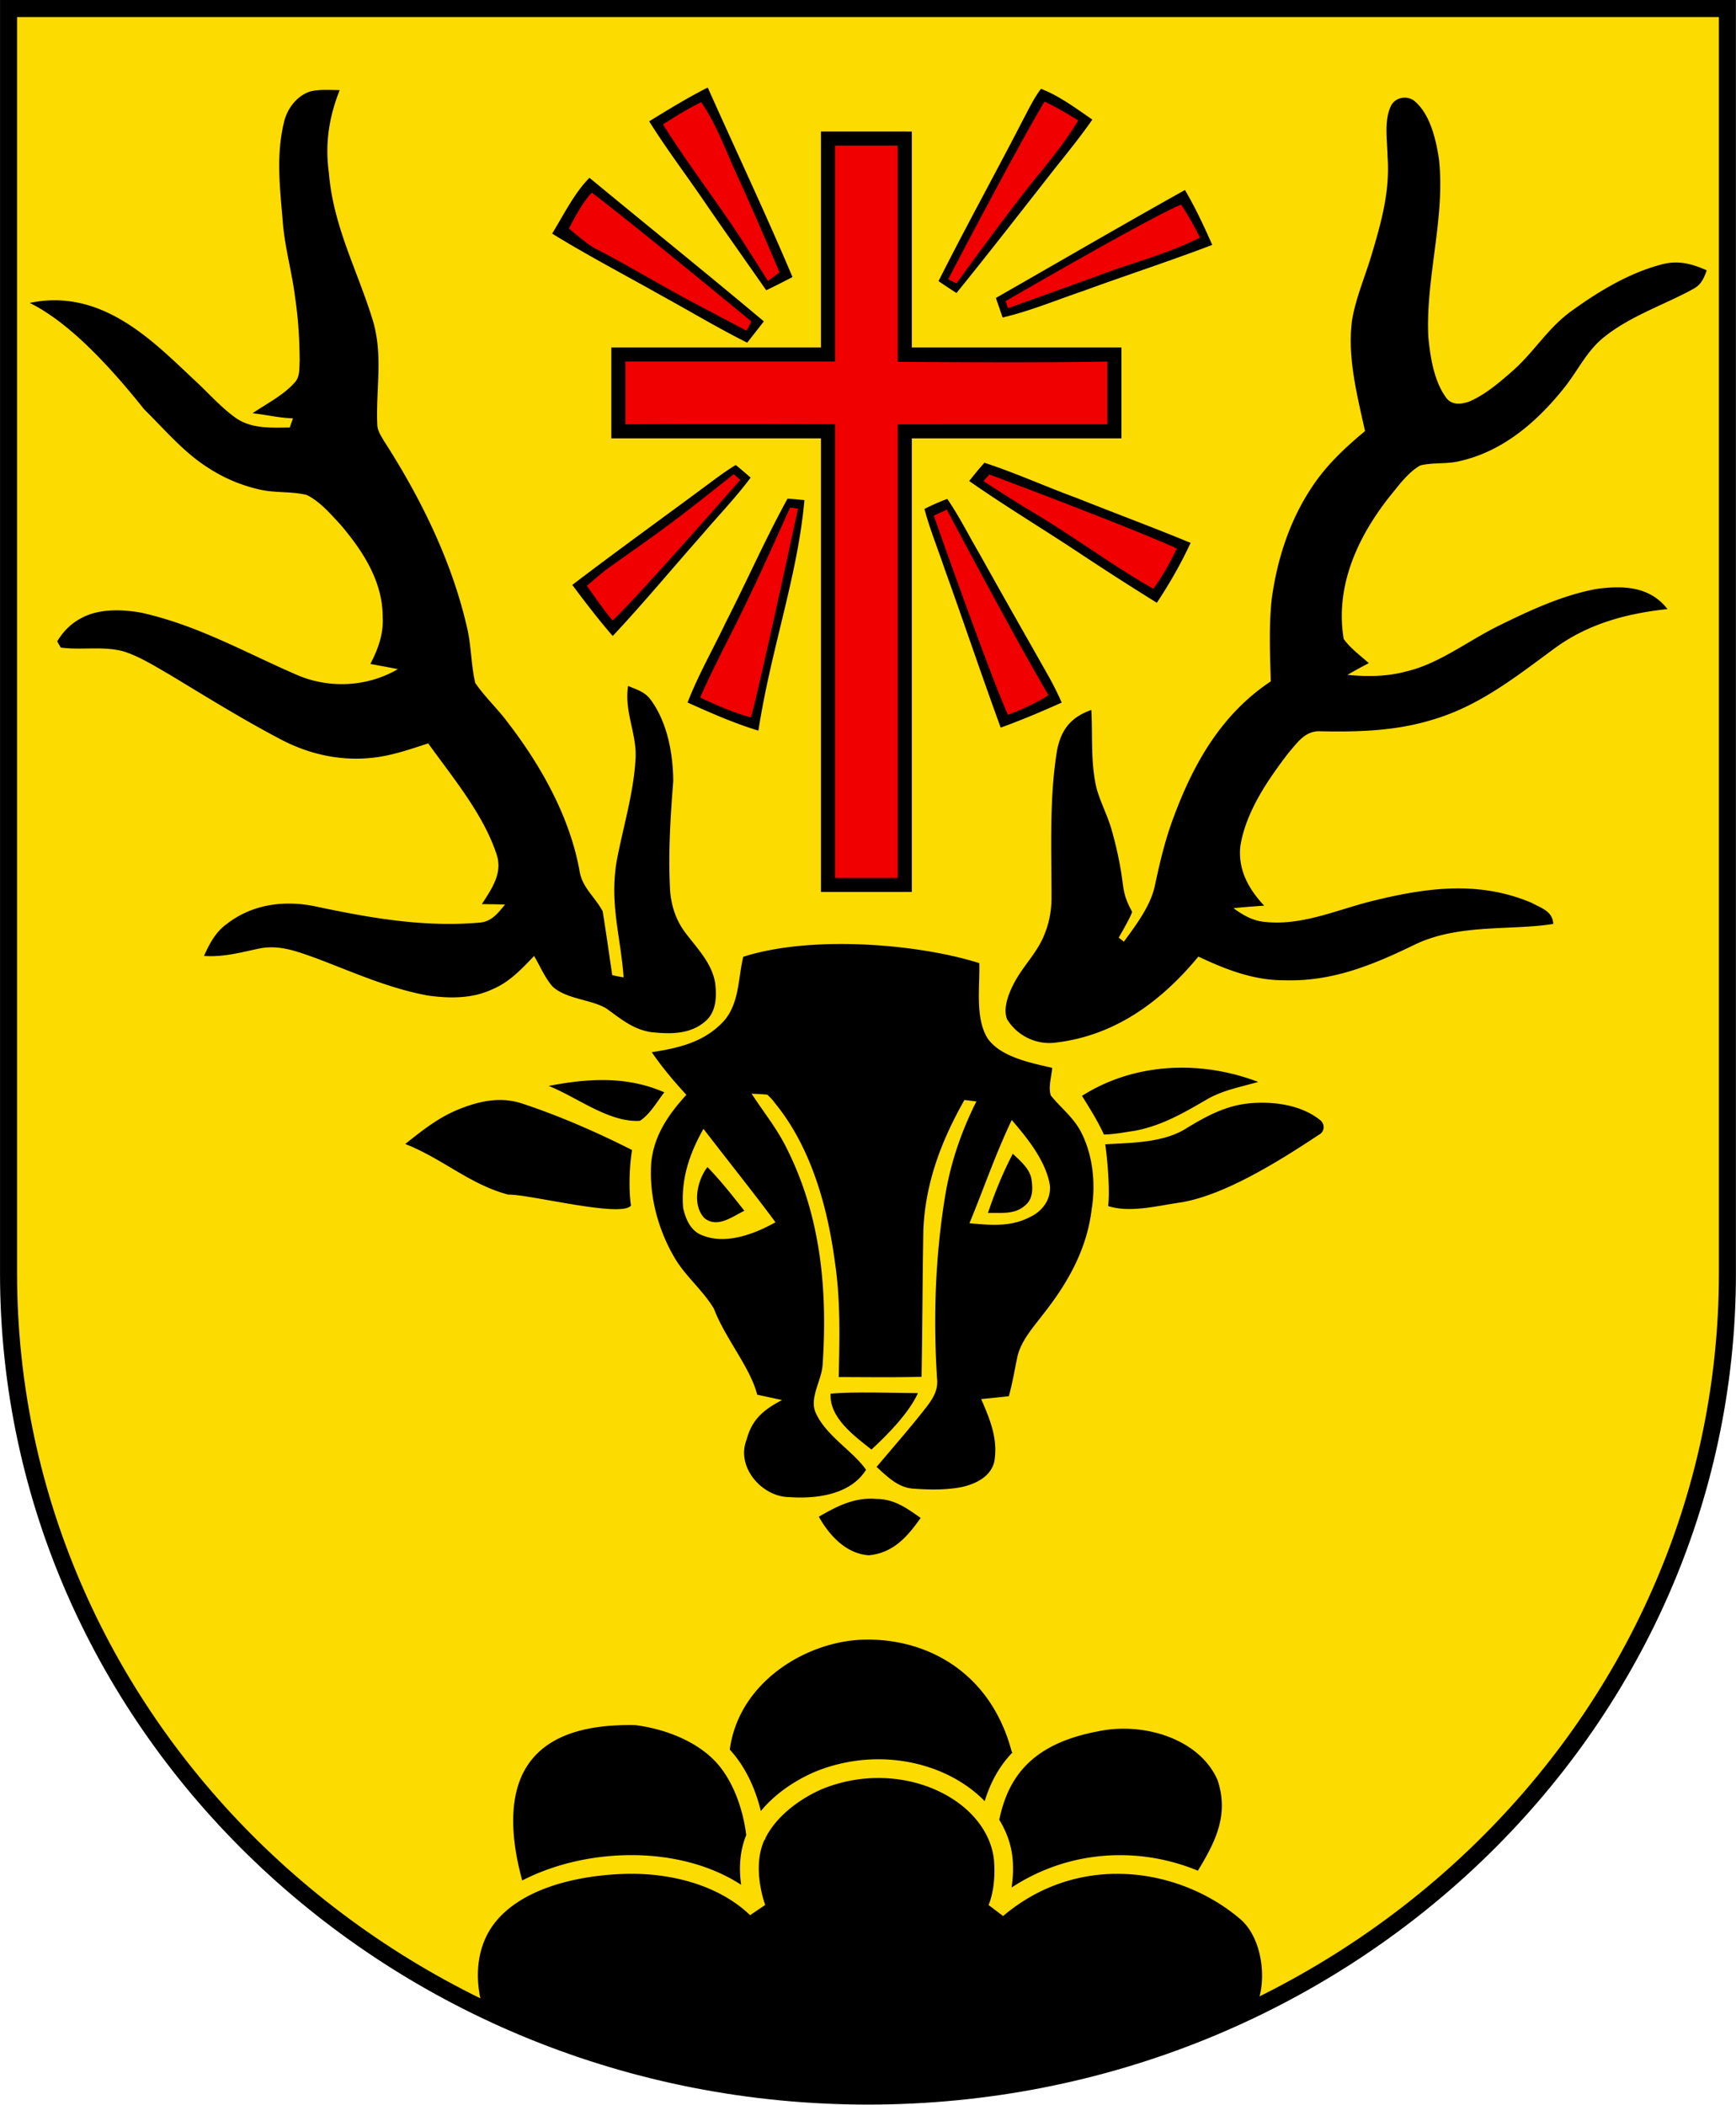
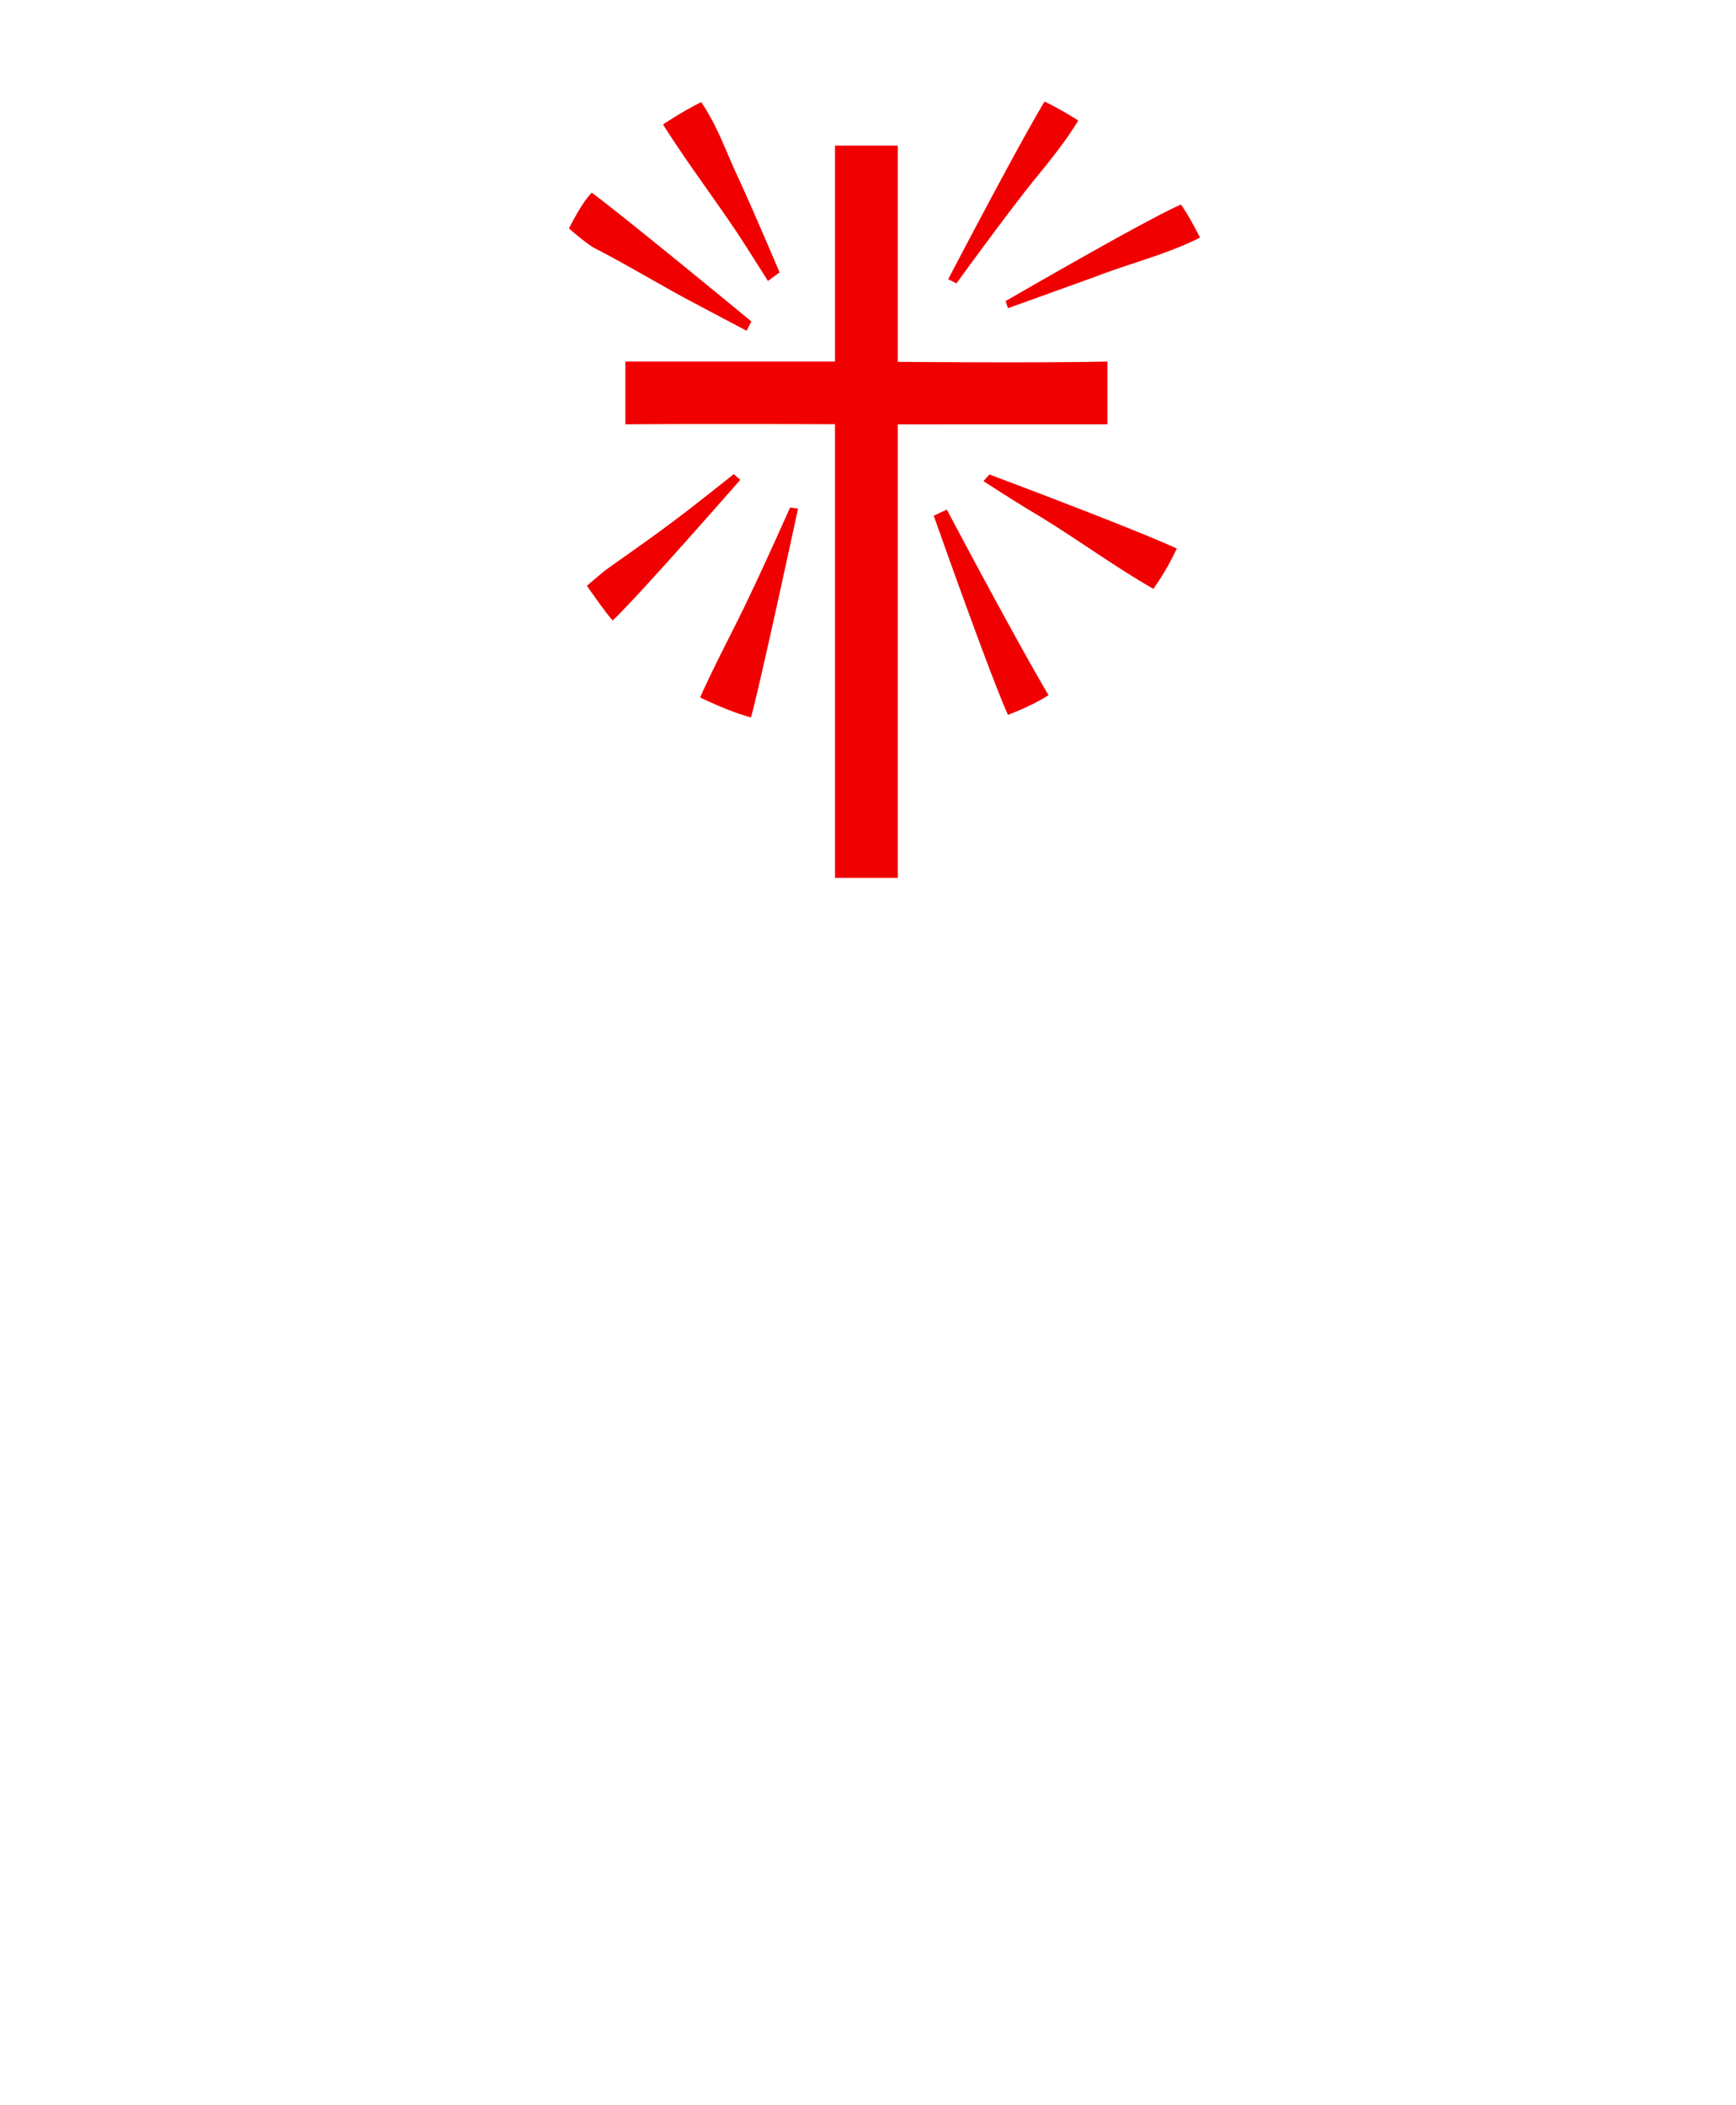
<svg xmlns="http://www.w3.org/2000/svg" width="580" height="702.85" viewBox="0 0 435 527.14">
-   <path d="m217.34 2.136h215.51v316.76c0 113.82-96.417 206.09-215.37 206.09-118.93-1e-3 -215.34-92.281-215.34-206.09v-316.76z" fill="#fcdb00" stroke="#000" stroke-width="4.271" />
-   <path d="M81.447 22.514c-1.238.011-2.469.094-3.632.374-3.29 1.013-5.716 4.112-6.568 7.371-2.217 8.785-1.034 17.23-.322 26.095.571 6.157 2.286 12.073 3.028 18.2.792 5.266 1.113 10.571 1.133 15.886-.12 1.906.12 4.002-1.334 5.466-2.818 3.149-7.019 5.235-10.489 7.612 3.37.3 6.739 1.212 10.128 1.242-.26 1.013-.51 1.304-.762 2.317-4.643.05-9.577.382-13.578-2.416-3.831-2.738-7-6.438-10.48-9.607-10.136-9.478-22.972-22.983-41.124-19.186 10.145 5.016 20.412 16.303 28.66 26.636 4.973 4.894 9.858 10.681 15.684 14.421a39.453 39.453 0 0 0 13.408 5.717c3.82.863 7.892.381 11.663 1.334 3.32 1.625 6.027 4.813 8.514 7.49 5.586 6.59 10.54 14.162 10.52 23.137.231 4.232-1.184 8.003-3.089 11.693 2.307.421 4.604.843 6.89 1.295-7.762 4.553-17.54 4.964-25.722 1.263-12.787-5.566-24.652-12.316-38.621-15.405-4.754-.852-10.57-1.043-14.932 1.344-2.567 1.304-4.614 3.38-6.088 5.847l.894 1.554c5.285.722 11.202-.521 16.286 1.133 3.941 1.374 7.611 3.711 11.222 5.787 9.005 5.436 17.92 10.982 27.238 15.875 6.869 3.71 14.61 5.566 22.413 4.894 5.225-.401 9.978-2.096 14.912-3.69 6.107 8.494 13.849 17.76 17.128 27.778 1.605 4.764-1.252 8.665-3.68 12.486 1.936 0 3.871.04 5.797.11-1.885 2.267-3.38 4.323-6.558 4.533-13.93 1.174-27.308-1.193-40.847-4.06-7.812-1.645-15.905-.613-22.313 4.38-2.818 2.037-4.322 4.895-5.706 8.003 4.744.351 9.095-.841 13.658-1.814 5.184-1.093 9.578.672 14.372 2.366 9.356 3.53 18.03 7.501 28.02 9.367 5.445.752 11.09.832 16.165-1.545 4.382-1.835 7.282-5.024 10.5-8.363 1.465 2.497 2.658 5.345 4.533 7.56 3.32 3.25 9.727 3.291 13.528 5.568 3.68 2.607 6.689 5.285 11.372 5.967 4.653.481 9.557.58 13.337-2.618 2.919-2.357 3.02-6.338 2.589-9.757-.853-5.014-4.534-8.635-7.452-12.536-2.387-3.13-3.6-6.91-3.841-10.81-.492-9.127.101-18.131.793-27.107-.02-6.93-1.484-14.853-5.706-20.518-1.454-1.935-3.461-2.457-5.597-3.38-1.063 6.679 2.448 12.326 1.816 18.875-.532 8.414-3.23 17.067-4.734 25.29-1.694 10.61 1.023 18.447 1.795 28.826-1.163-.177-2.862-.548-2.862-.548s-1.77-12.38-2.4-16.027c-2.138-3.889-5.117-5.843-5.809-10.215-2.457-13.508-9.688-26.324-17.992-37.095-2.537-3.42-5.735-6.357-8.122-9.857-1.114-4.784-.964-9.768-2.217-14.562-3.821-16.287-11.563-31.93-20.589-45.95-.752-1.293-1.685-2.618-1.735-4.152-.401-9.216 1.595-17.66-1.283-26.656-3.89-12.445-9.748-23.106-10.85-36.474-1.004-7.28.03-13.908 2.707-20.687-1.188-.005-2.431-.065-3.669-.054zm270.755 1.957c-1.523-.08-3.075.684-3.72 2.188-1.715 3.67-.842 8.665-.792 12.616.632 8.695-1.604 16.507-4.061 24.74-1.605 5.365-3.982 10.8-4.855 16.335-1.183 9.236 1.304 18.664 3.27 27.62-4.804 3.981-9.497 8.363-12.997 13.568-5.806 8.504-9.045 18.473-10.399 28.631-.712 6.76-.412 13.7-.221 20.488-12.104 8.033-19.144 20.147-24.138 33.475-2.156 5.575-3.55 11.333-4.793 17.17-.963 5.314-4.73 10.228-7.878 14.554l-1.298-1.015s3.124-5.336 3.362-6.478c-2.379-4.324-2.057-5.793-2.814-10.3a93.05 93.05 0 0 0-2.264-10.02c-1.023-3.73-2.919-7.141-3.901-10.862-1.465-6.609-.873-12.725-1.244-19.364-5.015 1.775-7.49 4.764-8.554 9.948-2.025 11.964-1.405 24.94-1.425 37.044.01 3.34-.631 6.64-1.965 9.708-1.916 4.533-5.566 7.842-7.732 12.345-1.183 2.366-2.446 5.787-1.453 8.384 2.557 4.252 7.56 6.619 12.484 5.847 14.712-1.796 26.255-10.35 35.47-21.502 6.97 3.269 13.84 5.977 21.693 5.936 11.984.351 22.213-3.92 32.733-9.035 10.972-5.185 23.998-3.38 34.507-5.085-.17-3.19-2.988-3.941-5.384-5.265-12.877-5.475-25.745-3.93-38.952-.721-9.316 2.146-18.2 6.519-27.927 5.486-3.05-.26-5.466-1.695-7.872-3.44 2.557-.28 5.123-.451 7.69-.632-3.95-4.222-6.649-9.086-5.947-15.063 1.414-8.514 6.87-16.476 12.045-23.205 2.266-2.617 4.231-5.656 8.132-5.405 9.367.18 18.543-.071 27.589-2.79 12.074-3.459 21.282-10.9 31.19-18.16 8.323-6.027 17.95-8.584 28.049-9.658-4.393-5.686-11.041-5.947-17.64-5.064-8.665 1.544-17.039 5.485-24.891 9.356-7.542 3.74-14.802 9.427-22.855 11.303-4.854 1.324-9.819 1.383-14.793.881 1.745-1.032 3.54-1.985 5.335-2.938-2.126-1.915-4.622-3.72-6.287-6.057-2.186-13.127 3.428-25.403 11.381-35.511 2.277-2.748 4.665-6.178 7.804-7.943 3.25-.832 6.81-.26 10.108-1.152 10.751-2.477 19.204-9.849 25.933-18.263 3.62-4.532 5.657-9.326 10.2-12.876 6.63-5.275 15.403-8.153 22.203-11.944 1.946-1.033 2.638-2.658 3.34-4.633-3.73-1.675-7.24-2.588-11.313-1.475-8.173 2.136-15.824 6.76-22.614 11.684-5.967 4.282-9.438 10.43-14.933 15.163-3.179 2.788-6.658 5.756-10.559 7.45-2.186.803-4.684 1.034-6.088-1.222-2.888-4.152-3.77-9.958-4.251-14.902-.742-14.782 4.342-30.087 2.637-44.728-.732-4.733-2.136-10.81-5.836-14.14-.692-.676-1.595-1.027-2.509-1.074zM212.429 236.448c-9.41-.123-18.732.8-26.186 3.19-1.295 5.247-.927 11.548-4.838 16.06-4.874 5.306-11.241 6.79-18.09 7.833 2.597 3.8 5.562 7.302 8.67 10.682-4.432 4.864-8.012 9.998-8.774 16.717-.662 8.173 1.565 16.737 5.657 23.806 2.777 4.874 7.15 8.246 10.018 13.04 2.814 7.42 9.108 14.69 10.853 21.545l6.227 1.34c-4.889 2.537-7.596 5.043-8.877 9.896-2.727 6.78 3.72 14.31 10.62 14.411 6.748.482 15.353-.54 19.295-6.838-3.26-4.743-10.29-8.656-12.727-14.563-1.374-3.58 1.556-7.863 1.837-11.583 1.294-18.814-.413-37.425-9.037-54.463-2.407-4.904-5.795-9.036-8.743-13.589 1.348.07 2.81.115 3.947.243.753.744 1.176 1.106 1.939 2.164 8.915 10.891 13.078 25.662 14.933 39.391 1.494 9.798 1.222 19.296 1.011 29.173 6.92.01 13.841.12 20.75-.07.221-12.275.24-24.55.46-36.814.482-11.743 4.534-22.395 10.29-32.514l2.999.36c-3.871 7.712-6.588 15.697-7.922 24.23-2.397 14.883-2.899 30.096-1.946 45.129.34 2.948-1.013 5.064-2.728 7.28-3.97 5.095-8.253 9.959-12.415 14.902 2.688 2.437 5.347 5.174 9.178 5.445 4.051.29 8.272.371 12.274-.42 3.43-.813 7.08-2.536 8.023-6.257 1.033-5.706-1.063-10.67-3.269-15.765 2.307-.21 4.623-.453 6.93-.714.862-3.099 1.404-6.257 2.046-9.415.822-4.383 4.162-7.923 6.78-11.403 6.066-7.721 10.749-16.096 11.932-26.004 1.023-6.308.351-13.327-2.537-19.094-1.905-3.85-5.096-6.179-7.703-9.407-.682-2.056.191-4.764.351-6.91-5.234-1.234-12.837-2.657-16.147-7.33-3.249-5.115-1.933-13.087-2.124-18.904-8.612-2.73-20.859-4.62-32.958-4.78zm83.157 30.973c-8.574.096-17.063 2.353-24.465 7.052 1.816 2.918 4.13 6.627 5.5 9.692 2.81-.079 5.272-.596 7.628-.927 6.79-1.253 12.275-4.452 18.142-7.862 4.121-2.377 8.354-3.08 12.876-4.393-6.296-2.405-13.013-3.636-19.681-3.561zm-144.349 3.093c-4.535-.03-9.119.578-13.745 1.471 7.13 2.828 15.133 9.227 22.855 8.734 2.527-1.614 4.261-4.783 6.116-7.13-5.008-2.189-10.086-3.042-15.226-3.076zm-26.267 4.998c-3.311.054-6.572.958-9.782 2.23-5.194 2.046-9.326 5.355-13.649 8.785 9.307 3.63 16.207 10.158 25.834 12.686 5.243-.132 28.41 5.88 30.74 2.729-.646-4.26-.353-10.26.269-13.9-8.826-4.473-18.012-8.474-27.399-11.603a17.696 17.696 0 0 0-6.014-.927zm191.544.684a35.254 35.254 0 0 0-3.404.142c-5.896.552-10.71 3.159-15.674 6.157-5.686 3.74-13.91 3.73-20.499 4.102.512 3.36 1.245 11.372.743 15.472 5.456 1.785 12.488-.098 18.074-.89 11.212-1.775 25.329-10.74 34.736-16.968 1.564-.832 1.534-2.778.18-3.77-3.911-3.064-9.154-4.208-14.155-4.244zm-62.993 4.325c3.811 4.422 8.132 9.766 9.416 15.553.792 3.65-1.293 6.95-4.492 8.565-5.025 2.738-10.05 2.237-15.514 1.735 3.54-8.594 6.579-17.47 10.59-25.853zm-77.248 2.206c6.216 8.103 12.835 16.347 18.046 23.405-5.205 2.918-12.364 5.657-18.22 3.31-3.02-1.052-4.264-4.02-4.925-6.909-.613-7.605 1.892-14.143 5.1-19.806zm77.516 6.247c-2.497 4.763-4.523 9.728-6.228 14.833 3.199-.11 6.61.46 9.208-1.806 2.116-1.645 2.045-4.231 1.694-6.638-.421-2.687-2.828-4.594-4.673-6.389zm-76.516 3.33c-2.588 3.339-3.922 9.487-.753 12.796 3.239 2.598 6.99-.402 10-1.846-2.97-3.77-5.908-7.501-9.247-10.951zm40.826 83.064c-4.792.021-8.764 2.114-12.918 4.505 2.618 4.683 6.819 9.267 12.495 9.668 6.138-.562 9.698-4.634 13.017-9.357-3.48-2.457-6.619-4.743-11.081-4.753a16.794 16.794 0 0 0-1.514-.063z" />
-   <path d="M208.134 349.054c5.746-.522 16.11-.17 21.877-.12-2.337 5.074-7.583 10.37-11.644 14.131-4.302-3.41-10.614-7.985-10.233-14.011z" fill="#000" />
-   <path d="M217.642 410.66c-.491 0-.98.006-1.469.022-7.308.236-15.366 3.071-21.692 8.025-6.056 4.742-10.516 11.33-11.618 19.505 3.946 4.273 6.436 9.83 7.787 15.387 3.543-4.314 8.415-7.56 13.28-9.713l.022-.01.024-.01a41.926 41.926 0 0 1 16.85-3.227c5.515.097 10.8 1.289 15.467 3.345 4.007 1.765 7.581 4.194 10.449 7.136 1.378-4.51 3.56-8.686 6.973-12.207.024-.025.051-.049.076-.074l-.234.062c-5.145-19.738-20.704-28.193-35.915-28.242zm-61.125 21.41c-13.043.229-20.665 4.19-24.596 10.5-4.101 6.584-4.358 16.428-1.063 28.414 7.491-3.855 16.32-5.996 25.171-6.308 10.594-.373 21.254 1.936 29.68 7.386-.498-3.56-.517-8.04 1.276-12.432-.785-6.557-3.377-13.898-7.812-18.531-4.889-5.106-12.604-8.07-19.974-9.025a73.91 73.91 0 0 0-2.681-.004zm125.434.909a31.003 31.003 0 0 0-6.734.637l-.024.008-.026.005c-8.692 1.63-14.318 4.652-18.091 8.544-3.582 3.694-5.573 8.28-6.687 13.604 1.77 2.873 2.94 6.059 3.322 9.481l.003.026.001.024c.26 2.919.069 5.326-.224 7.438 14.886-9.739 32.45-10.11 46.664-4.205 4.554-7.441 7.79-14.124 4.93-22.711-2.17-4.964-6.586-8.62-12.056-10.751-3.442-1.341-7.272-2.052-11.077-2.099v-.001zm-61.18 12.348c-4.888-.089-10 .787-14.973 2.851-5.786 2.567-11.416 6.93-14.026 12.252l.024.252-.164.015c-.057.123-.135.238-.19.362-3.105 7.096.304 16.05.304 16.05l-3.787 2.57c-7.703-7.395-19.684-10.754-31.763-10.329-12.08.425-25.083 3.744-31.765 11.687-5.338 6.345-5.568 14.891-3.386 22.113 29.02 13.942 61.76 21.837 96.448 21.837 34.943 0 67.911-8.013 97.09-22.146 3.083-6.19 1.904-17.305-3.798-22.177-15.063-12.87-40.355-16.924-59.432-.772l-3.639-2.76s1.972-4.213 1.343-11.373c-.837-7.454-6.487-13.9-14.647-17.495-4.08-1.797-8.747-2.851-13.636-2.94zM177.344 21.925c-5.014 2.528-9.878 5.527-14.673 8.455 4.142 6.65 8.896 12.927 13.328 19.385 5.255 7.702 10.67 15.284 15.996 22.936 2.216-1.053 4.401-2.177 6.587-3.31-6.749-15.956-14.169-31.64-21.239-47.465zm83.498.322c-1.765 2.337-3.08 5.094-4.454 7.681-6.98 13.538-14.37 26.878-21.22 40.487a217.887 217.887 0 0 0 4.503 2.977c8.394-10.35 16.558-20.9 24.802-31.38 3.159-3.95 6.336-7.892 9.244-12.054-4.061-2.788-8.252-5.946-12.875-7.71zm-55.13 10.702V87.03h-52.527v22.767h52.528v113.597h22.768V109.797h52.528V87.03h-52.528V32.95zM147.7 44.529c-3.882 3.942-6.46 9.297-9.347 13.98 8.935 5.506 18.272 10.37 27.407 15.534 7.16 3.911 14.17 8.144 21.47 11.784 1.394-1.775 2.789-3.55 4.173-5.334-14.451-12.125-29.153-23.95-43.704-35.964zm149.223 3.06c-15.876 8.865-31.59 18.021-47.375 27.037.561 1.634 1.123 3.258 1.685 4.893 6.84-1.585 13.45-4.362 20.098-6.608 10.78-3.941 21.71-7.482 32.432-11.574-2.066-4.664-4.252-9.346-6.84-13.75zm-50.243 68.315c-1.344 1.464-2.587 3.018-3.82 4.573 8.844 6.187 18.19 11.812 27.186 17.759a762.732 762.732 0 0 0 19.826 12.737c3.18-4.773 6.048-9.799 8.465-15.003-9.507-3.931-19.154-7.5-28.711-11.311-7.682-2.808-15.173-6.218-22.945-8.755zm-62.318.56c-2.226 1.344-4.352 2.909-6.448 4.463-11.482 8.534-23.126 16.89-34.509 25.574 3.26 4.372 6.559 8.674 10.13 12.795 7.701-8.213 14.901-16.897 22.363-25.331 4.082-4.804 8.425-9.277 12.196-14.341-1.234-1.063-2.468-2.137-3.731-3.16zm12.976 8.425c-5.566 10.119-10.238 20.759-15.503 31.048-3.159 6.66-6.89 13.146-9.548 20.016 5.786 2.598 11.692 5.215 17.75 7.04 3.217-20.715 9.84-38.702 11.533-57.734-1.404-.14-2.818-.26-4.232-.37zm40.024.07a51.761 51.761 0 0 0-5.716 2.517c1.354 5.114 3.39 10.05 5.065 15.054 4.763 13.217 9.215 26.524 14.04 39.711 5.184-1.865 10.25-4.02 15.284-6.267a74.587 74.587 0 0 0-3.21-6.469c-5.797-10.26-11.654-20.487-17.38-30.787-2.747-4.663-5.053-9.357-8.082-13.76z" />
  <path d="M209.232 36.468v54.078c-16.825.014-35.154.006-52.527.006v15.723c17.507-.14 52.527-.025 52.527-.025v113.623h15.724V106.29s35.155-.016 52.529-.016V90.552c-17.498.393-52.529.07-52.529.07V36.468zm-25.378 82.288s-11.688 9.362-16.973 13.183c-4.994 3.73-10.139 7.25-15.193 10.89-1.534 1.224-4.623 3.892-4.623 3.892s4.342 6.288 6.438 8.695c6.288-5.846 31.994-35.237 31.994-35.237zm64.069.086-1.496 1.66s7.992 5.189 12.505 7.856c10.219 6.098 19.747 13.208 30.077 19.125a63.46 63.46 0 0 0 5.866-10.11c-11.913-5.435-46.952-18.53-46.952-18.53zm-49.943 8.27s-6.578 14.724-9.757 21.303c-4.142 8.885-8.827 17.34-12.788 26.276 4.131 1.976 8.335 3.76 12.737 5.014 2.517-9.156 11.793-52.32 11.793-52.32zm39.273.524-3.275 1.528s13.762 39.088 18.586 49.878c3.54-1.354 6.95-2.908 10.179-4.913-8.871-15.032-25.49-46.494-25.49-46.494zM148.298 48.25c10.63 8.033 39.974 32.262 39.974 32.262l-1.195 2.332s-10.027-5.29-15.703-8.319c-7.541-4.112-14.892-8.534-22.534-12.455-2.146-1.234-6.268-4.844-6.268-4.844s3.14-6.428 5.727-8.976zm27.408-22.664c4.032 5.896 6.108 12.114 9.086 18.522 3.57 7.652 10.55 24.11 10.55 24.11l-2.909 2.16s-4.873-7.747-7.41-11.618c-6.178-9.276-12.957-18.162-18.894-27.598 3.119-2.006 6.258-3.952 9.577-5.576zM295.928 51.24c1.835 2.627 3.3 5.435 4.784 8.263-8.424 4.252-17.39 6.378-26.135 9.768-6.779 2.447-22.006 7.923-22.006 7.923l-.589-1.777s35.583-20.638 43.946-24.178zm-34.187-25.794c2.928 1.374 5.696 3.029 8.454 4.724-3.059 5.034-6.71 9.607-10.44 14.15-7.03 8.604-20.088 26.659-20.088 26.659l-2.076-1.036s17.761-34.007 24.15-44.497z" fill="#f00000" />
</svg>